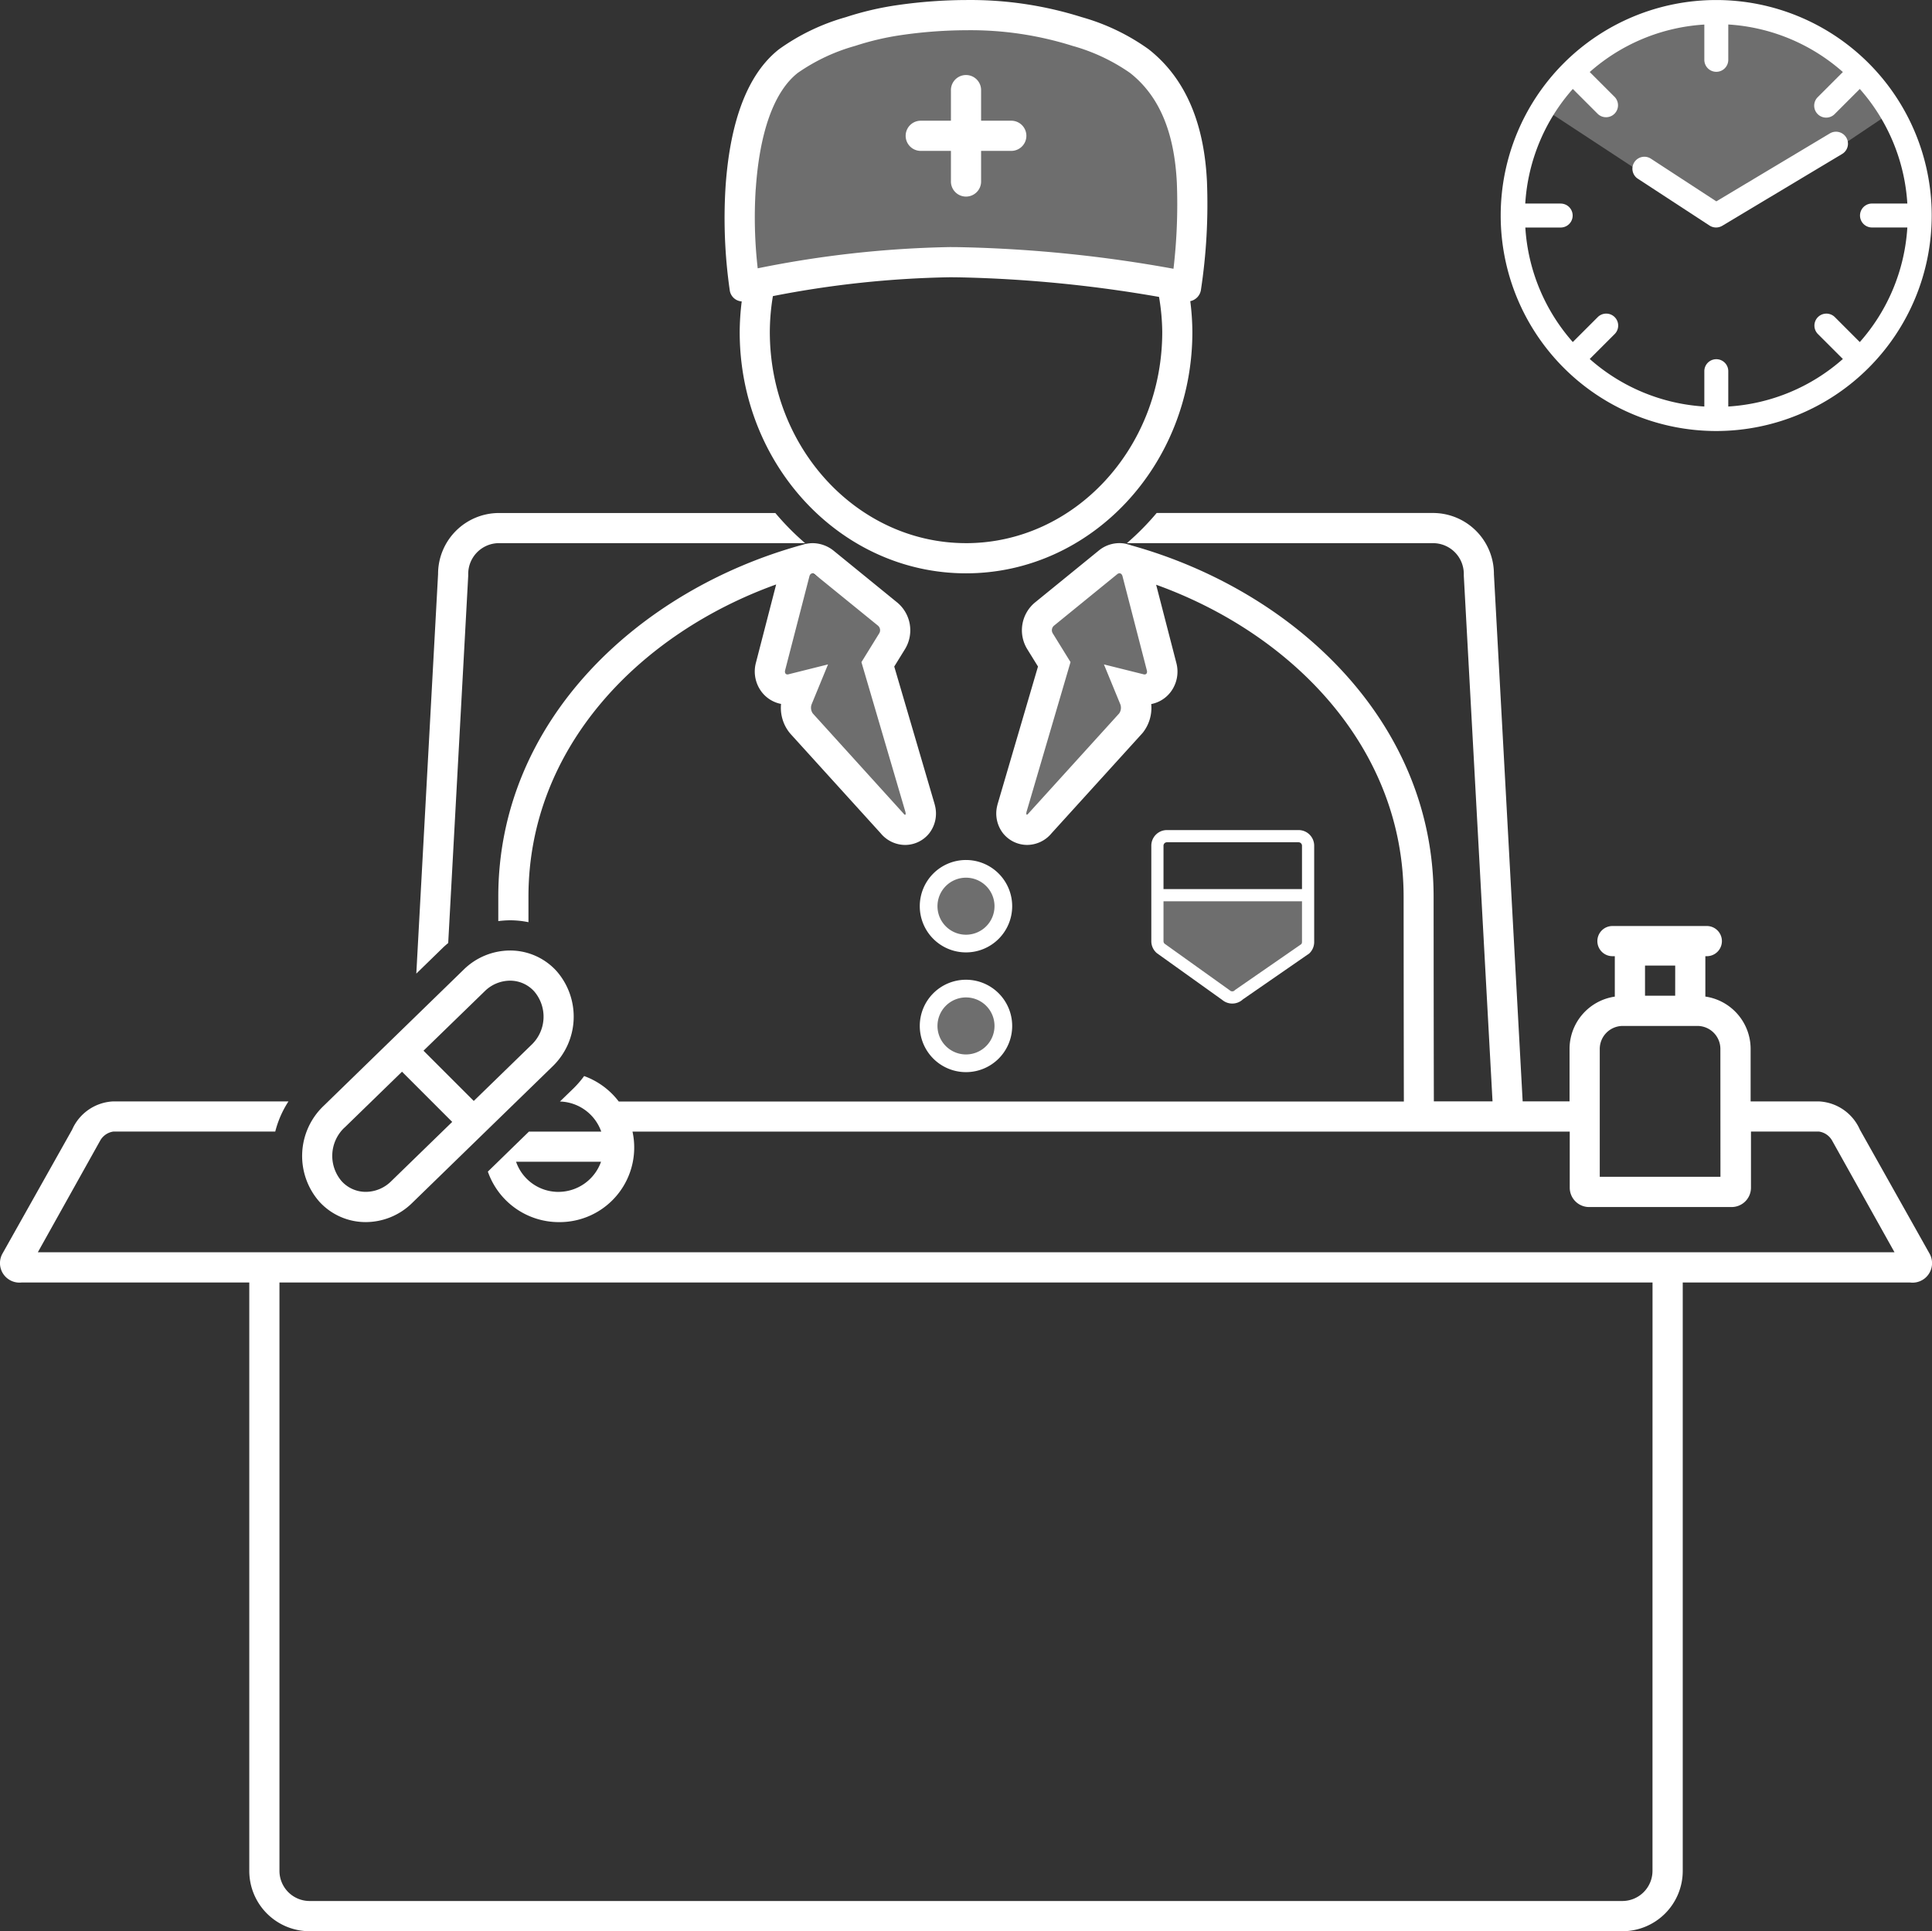
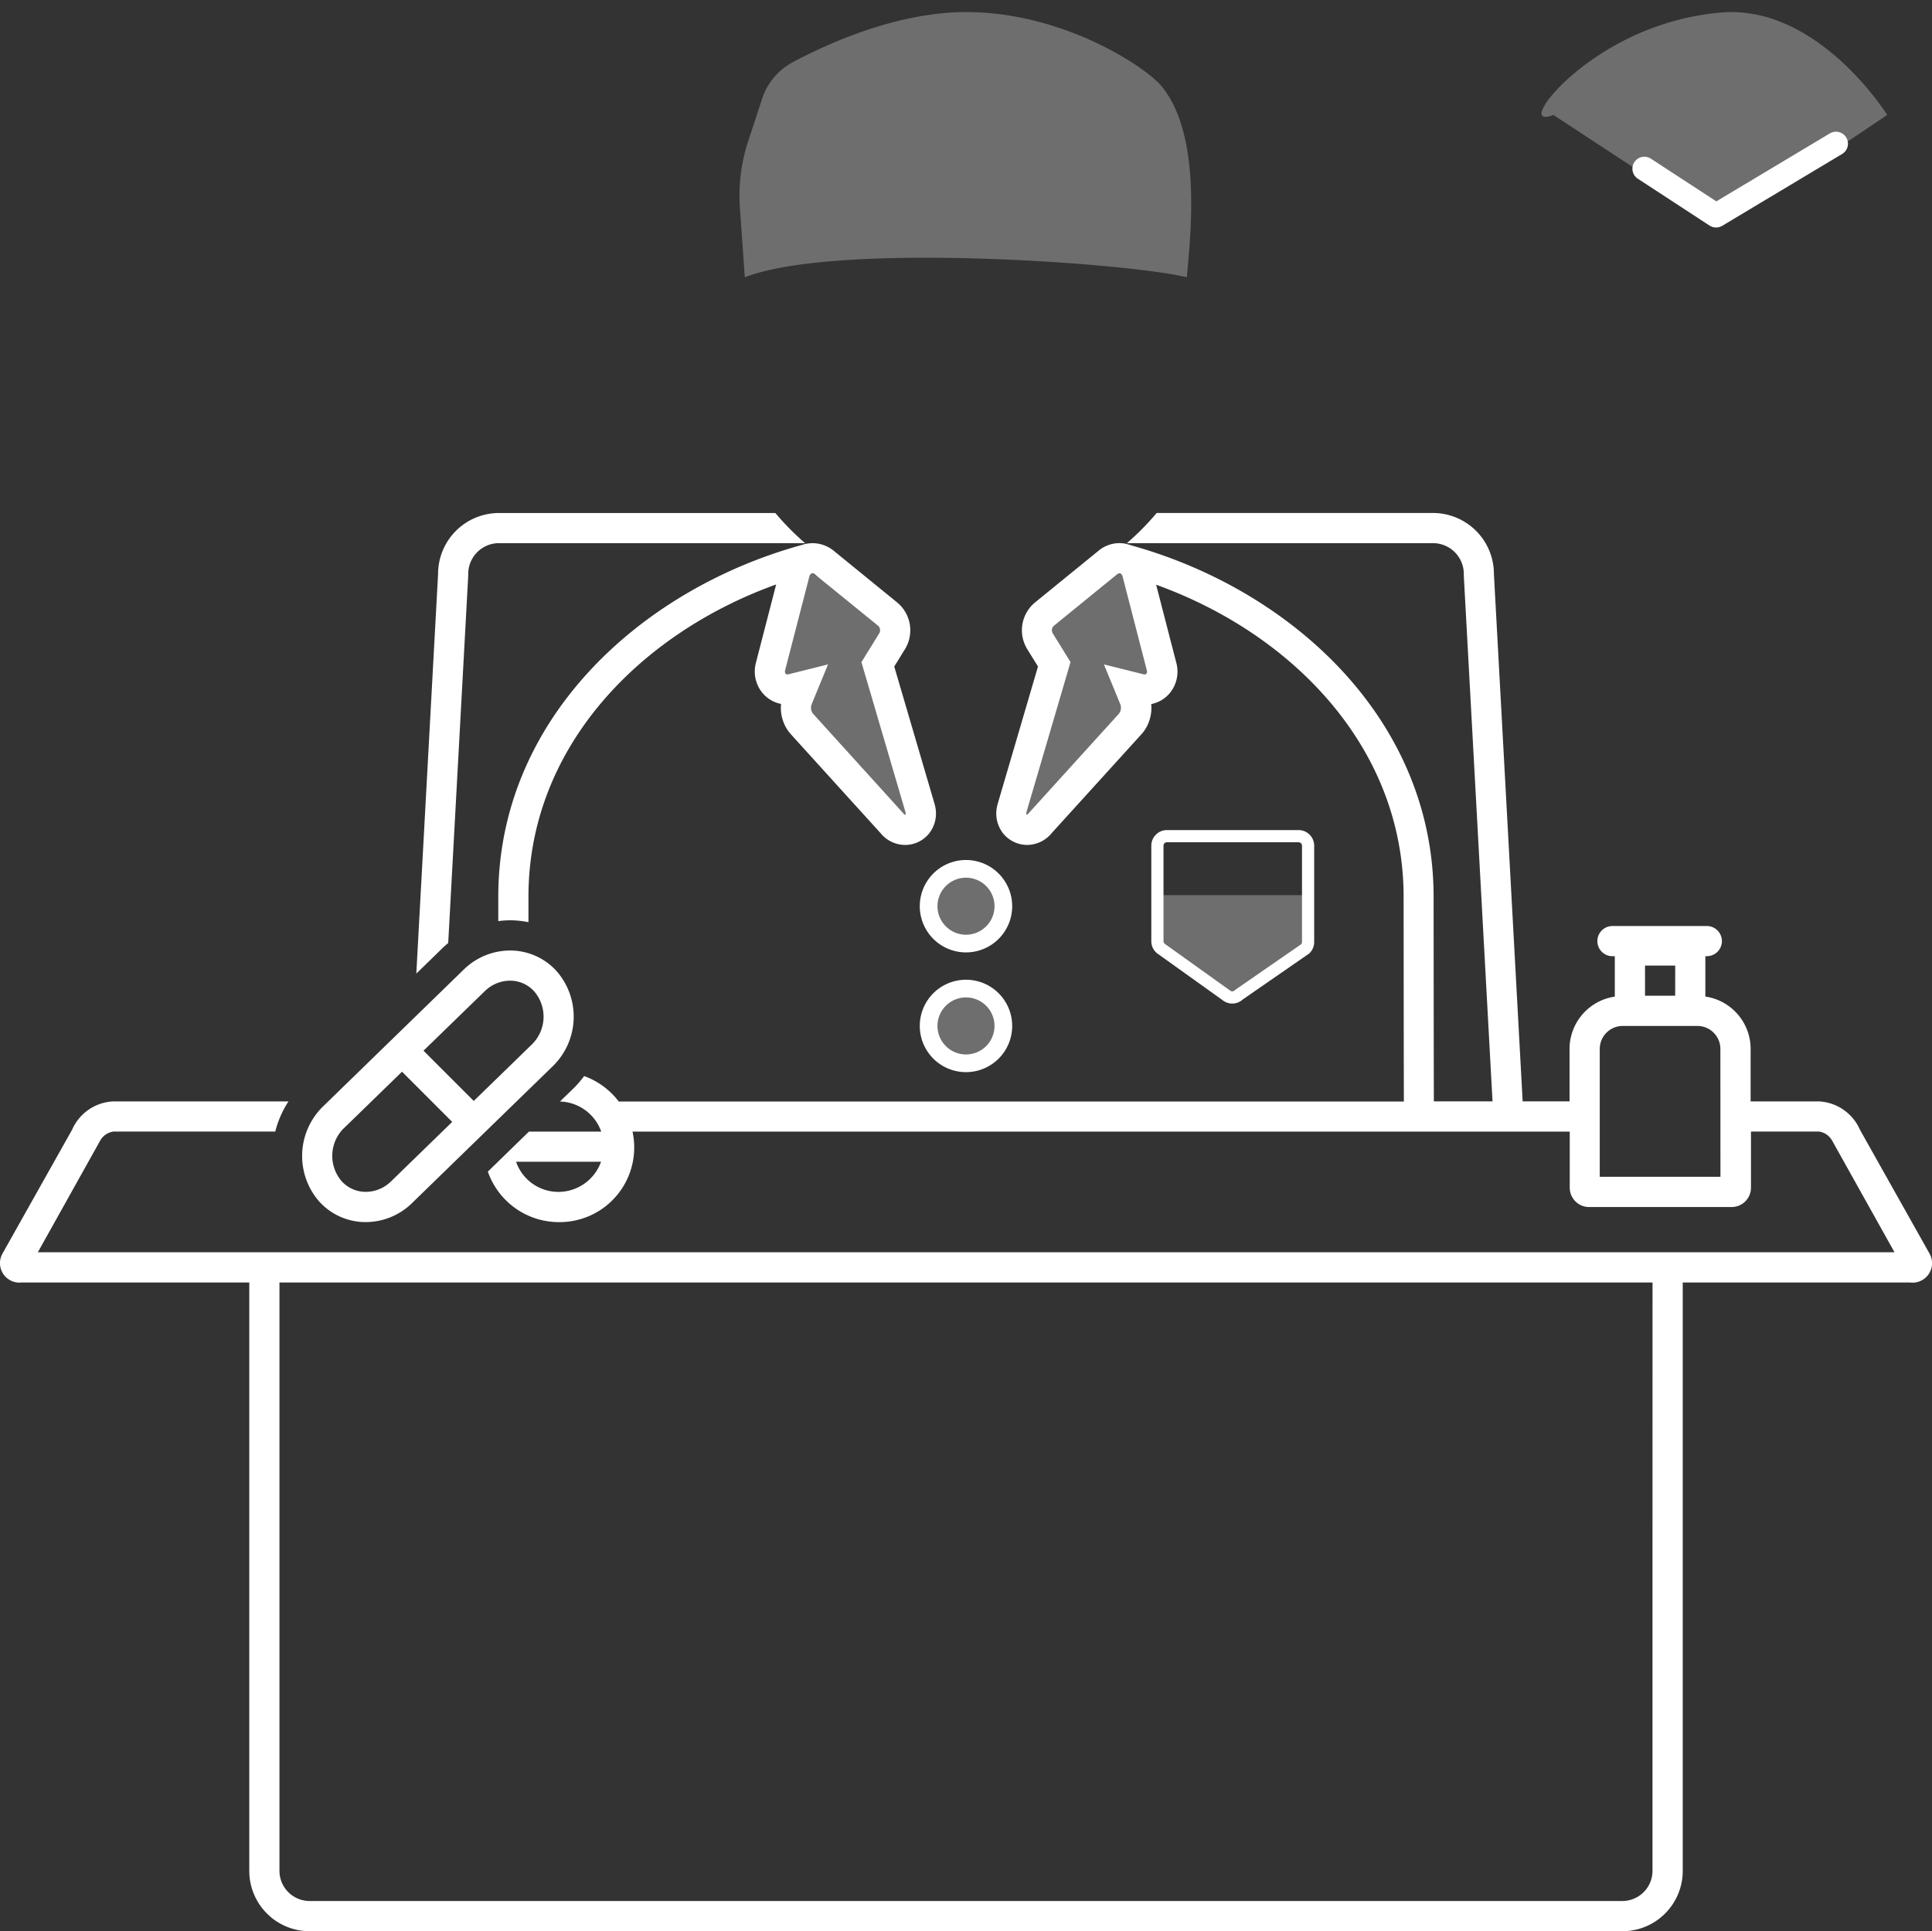
<svg xmlns="http://www.w3.org/2000/svg" id="Group_1570" data-name="Group 1570" width="158.477" height="158.432" viewBox="0 0 158.477 158.432">
  <rect x="0" y="0" width="158.477" height="158.432" fill="#333333" stroke="none" />
  <path id="Path_91330" data-name="Path 91330" d="M408.962,125.216l-.4-5.694a14.313,14.313,0,0,1,.684-5.492l1.145-3.477a5.191,5.191,0,0,1,2.463-2.955c2.833-1.52,8.537-4.136,14.256-4.137,8.061,0,14.859,4.583,16.093,6.141,3.172,4.009,2.378,11.717,2.016,15.614C440.518,124.056,416.551,122.282,408.962,125.216Z" transform="translate(-347.868 -102.47)" fill="#fff" opacity="0.29" />
  <path id="Path_91331" data-name="Path 91331" d="M413.038,146.184l-2.165,9.192,2.9,4.072,7.527,8.586h1.4a13.285,13.285,0,0,0,.483-1.955c-.017-.349-3.391-11.751-3.391-11.751l1.4-3.142Z" transform="translate(-347.73 -99.957)" fill="#fff" opacity="0.29" />
  <path id="Path_91332" data-name="Path 91332" d="M439.294,146.184l2.166,9.192-2.9,4.072-7.526,8.586h-1.4a13.172,13.172,0,0,1-.482-1.955c.017-.349,3.39-11.751,3.39-11.751l-1.4-3.142Z" transform="translate(-346.655 -99.957)" fill="#fff" opacity="0.29" />
  <path id="Path_91333" data-name="Path 91333" d="M471.636,111.9l13.847,9.088,13.536-9.088s-5.677-9.111-13.679-8.4-13.218,5.721-14.313,7.424S471.636,111.9,471.636,111.9Z" transform="translate(-344.214 -102.47)" fill="#fff" opacity="0.29" />
  <g id="Group_1336" data-name="Group 1336" transform="translate(0 0)">
    <g id="Group_1334" data-name="Group 1334">
-       <path id="Path_91055" data-name="Path 91055" d="M408.777,127.252a21.361,21.361,0,0,0-.166,2.507c0,10.931,8.319,19.8,18.566,19.8s18.566-8.869,18.566-19.8a20.637,20.637,0,0,0-.172-2.529,1.114,1.114,0,0,0,.869-.888,46.855,46.855,0,0,0,.5-8.914c-.2-4.2-1.427-8.22-4.782-10.861a17.559,17.559,0,0,0-5.486-2.635,30.324,30.324,0,0,0-9.424-1.405,40.454,40.454,0,0,0-5.691.416,25.047,25.047,0,0,0-4.235.989,17.565,17.565,0,0,0-5.487,2.635c-3.161,2.485-4.117,7.354-4.386,11.312a41.452,41.452,0,0,0,.346,8.457A1.059,1.059,0,0,0,408.777,127.252Zm18.4,19.831c-8.872,0-16.094-7.772-16.094-17.324a18.037,18.037,0,0,1,.252-2.942,82.343,82.343,0,0,1,14.491-1.546q.516,0,1.027.012a107.657,107.657,0,0,1,16.155,1.6,17.81,17.81,0,0,1,.264,2.885C443.267,139.312,436.049,147.084,427.173,147.084Zm-17.249-29.037c.318-4.717,1.51-8.015,3.443-9.537a15.516,15.516,0,0,1,4.725-2.223,22.519,22.519,0,0,1,3.819-.89,37.867,37.867,0,0,1,5.34-.391,27.768,27.768,0,0,1,8.65,1.281,15.522,15.522,0,0,1,4.727,2.223c2.38,1.875,3.636,4.829,3.839,9.036a45.585,45.585,0,0,1-.277,7.029,110.032,110.032,0,0,0-17.279-1.766q-.538-.013-1.083-.013a86.739,86.739,0,0,0-15.743,1.742A36.631,36.631,0,0,1,409.924,118.047Z" transform="translate(-347.936 -102.525)" fill="#fff" />
      <path id="Path_91057" data-name="Path 91057" d="M413.717,160.143l.089.106,7.4,8.159a2.615,2.615,0,0,0,2.012.959,2.539,2.539,0,0,0,1.958-.939,2.644,2.644,0,0,0,.485-2.29c-.012-.054-.026-.106-.041-.162l-3.3-11.245.871-1.411a2.964,2.964,0,0,0-.642-3.855l-5.188-4.225a2.774,2.774,0,0,0-1.745-.631h0a2.784,2.784,0,0,0-.529.057l-.013-.01c-.1.026-.193.06-.29.088l-.086.024c-13.27,3.669-24.858,14.346-24.858,28.852v1.995a8.1,8.1,0,0,1,.961-.067,7.653,7.653,0,0,1,1.514.155V173.62c0-12.312,9.194-21.622,20.318-25.623l-1.656,6.408a2.772,2.772,0,0,0,.469,2.411,2.632,2.632,0,0,0,1.588.982A3.282,3.282,0,0,0,413.717,160.143Zm7.362-8.122-1.451,2.35,3.611,12.3c.032.144.019.219-.028.219s-.082-.036-.141-.111l-7.431-8.2a.814.814,0,0,1-.1-.741l1.349-3.282-3.247.812a.3.3,0,0,1-.08.012c-.161,0-.244-.142-.191-.35l1.991-7.7c.041-.159.139-.247.251-.247a.293.293,0,0,1,.181.073l5.193,4.221A.493.493,0,0,1,421.079,152.021Z" transform="translate(-348.967 -100.05)" fill="#fff" />
      <path id="Path_91061" data-name="Path 91061" d="M387.748,147.42v-.134a2.526,2.526,0,0,1,2.509-2.541h25.125a21.626,21.626,0,0,1-2.442-2.472h-22.68a5,5,0,0,0-4.985,5.012l-1.785,32.774,2.155-2.1c.148-.144.3-.276.461-.408Z" transform="translate(-349.341 -100.187)" fill="#fff" />
      <path id="Path_91062" data-name="Path 91062" d="M376.055,196.773a5.134,5.134,0,0,0,3.812,1.678,5.442,5.442,0,0,0,3.8-1.568l11.505-11.191a5.672,5.672,0,0,0,.335-7.842,5.136,5.136,0,0,0-3.813-1.679,5.447,5.447,0,0,0-3.8,1.57l-11.5,11.188A5.676,5.676,0,0,0,376.055,196.773Zm13.564-17.259a2.978,2.978,0,0,1,2.074-.869,2.661,2.661,0,0,1,1.985.877,3.187,3.187,0,0,1-.235,4.4l-4.721,4.591L384.6,184.39Zm-11.5,11.189,4.718-4.59,4.118,4.119-5.01,4.871a2.969,2.969,0,0,1-2.073.867,2.662,2.662,0,0,1-1.987-.875A3.187,3.187,0,0,1,378.116,190.7Z" transform="translate(-349.861 -98.194)" fill="#fff" />
-       <path id="Path_91063" data-name="Path 91063" d="M485.176,137.884a17.68,17.68,0,0,0,12.5-30.18h0a17.68,17.68,0,0,0-25,0h0a17.679,17.679,0,0,0,12.5,30.18Zm-12.77-18.662h-2.893a15.624,15.624,0,0,1,3.9-9.4l2.046,2.046a.982.982,0,0,0,1.388-1.389l-2.045-2.045a15.609,15.609,0,0,1,9.4-3.894v2.894a.982.982,0,1,0,1.964,0v-2.9a15.624,15.624,0,0,1,9.4,3.9l-2.046,2.046a.982.982,0,1,0,1.366,1.411l.022-.023,2.046-2.045a15.621,15.621,0,0,1,3.9,9.4h-2.9a.982.982,0,0,0,0,1.964h2.9a15.614,15.614,0,0,1-3.9,9.4l-2.045-2.046a.982.982,0,0,0-1.389,1.389l2.046,2.045a15.62,15.62,0,0,1-9.4,3.9v-2.9a.982.982,0,0,0-1.964,0v2.9a15.62,15.62,0,0,1-9.4-3.9l2.046-2.046a.982.982,0,0,0-1.389-1.389l-2.046,2.045a15.623,15.623,0,0,1-3.894-9.395h2.9a.982.982,0,0,0,0-1.964Z" transform="translate(-344.4 -102.525)" fill="#fff" />
      <path id="Path_91064" data-name="Path 91064" d="M478.147,116.585l5.881,3.842a.982.982,0,0,0,1.042.02l9.836-5.892a.982.982,0,0,0-1.008-1.686l-9.312,5.574-5.365-3.5a.981.981,0,1,0-1.074,1.643h0Z" transform="translate(-343.8 -101.924)" fill="#fff" />
-       <path id="Path_91067" data-name="Path 91067" d="M422.638,114.56h2.475v2.475a1.238,1.238,0,1,0,2.475,0V114.56h2.476a1.238,1.238,0,1,0,0-2.476h-2.476v-2.475a1.238,1.238,0,1,0-2.475,0v2.475h-2.475a1.238,1.238,0,1,0,0,2.476Z" transform="translate(-347.111 -102.181)" fill="#fff" />
      <path id="Path_91068" data-name="Path 91068" d="M503.8,192.862a3.874,3.874,0,0,0-3.375-2.319h-5.589v-4.331a4.341,4.341,0,0,0-3.713-4.27V178.63h.155a1.238,1.238,0,0,0,0-2.475h-7.74a1.238,1.238,0,1,0,0,2.475h.158v3.317a4.341,4.341,0,0,0-3.713,4.269v4.326h-3.846l-2.358-43.259a5,5,0,0,0-4.984-5.012h-22.68a21.581,21.581,0,0,1-2.444,2.475H468.8a2.526,2.526,0,0,1,2.509,2.541v.134l2.356,43.12h-4.813c-.013-4.894-.02-16.779-.02-16.778,0-14.48-11.541-25.143-24.784-28.83a2.47,2.47,0,0,0-.312-.094c-.041-.013-.082-.028-.124-.038h0a2.667,2.667,0,0,0-2.277.578l-5.188,4.224a2.956,2.956,0,0,0-.635,3.858l.869,1.405-3.3,11.245c-.017.056-.031.111-.043.168a2.646,2.646,0,0,0,.49,2.286,2.541,2.541,0,0,0,1.956.937,2.611,2.611,0,0,0,2.012-.96l7.4-8.153.092-.106a3.282,3.282,0,0,0,.681-2.336,2.632,2.632,0,0,0,1.588-.984,2.769,2.769,0,0,0,.466-2.416l-1.651-6.39c11.117,4,20.3,13.309,20.3,25.613,0,0,.007,11.882.02,16.781h-64.4a6.238,6.238,0,0,0-2.84-2.088,8.179,8.179,0,0,1-.867,1.006l-1.118,1.083a3.706,3.706,0,0,1,3.388,2.467h-5.929l-1.271,1.236-1.271,1.24-.829.807a6.171,6.171,0,0,0,5.791,4.144h.024a6.12,6.12,0,0,0,6.049-7.426h76.88v4.612a1.588,1.588,0,0,0,1.6,1.577h11.666a1.588,1.588,0,0,0,1.6-1.577v-4.614h5.587a1.482,1.482,0,0,1,1.059.722l5.128,9.18H354.34l5.127-9.183a1.485,1.485,0,0,1,1.059-.719h13.289a8.233,8.233,0,0,1,1.085-2.475H360.528a3.874,3.874,0,0,0-3.375,2.319l-5.741,10.216a1.6,1.6,0,0,0,1.621,2.319h18.652v48.271a4.951,4.951,0,0,0,4.951,4.951H484.317a4.95,4.95,0,0,0,4.951-4.951V205.4h18.65a1.6,1.6,0,0,0,1.623-2.319Zm-58.679-37.345a.3.3,0,0,1-.079-.012l-3.253-.811,1.349,3.282a.814.814,0,0,1-.1.741l-7.432,8.194c-.059.075-.106.111-.141.111s-.059-.075-.028-.219l3.612-12.3-1.452-2.35a.492.492,0,0,1,.093-.635l5.193-4.228a.293.293,0,0,1,.181-.073c.112,0,.212.088.251.247l1.99,7.7C445.367,155.375,445.285,155.517,445.123,155.517Zm-48.081,42.449a3.672,3.672,0,0,1-3.472-2.475h6.971A3.716,3.716,0,0,1,397.042,197.965Zm91.608-16.094h-2.474V179.4h2.476Zm3.713,14.853h-9.9V186.213a1.889,1.889,0,0,1,1.906-1.861h6.082a1.887,1.887,0,0,1,1.906,1.861Zm-5.574,32.189v24.751a2.478,2.478,0,0,1-2.475,2.475H376.636a2.477,2.477,0,0,1-2.476-2.475V205.4H486.79Z" transform="translate(-351.237 -100.187)" fill="#fff" />
    </g>
  </g>
  <path id="Path_91334" data-name="Path 91334" d="M426.285,169.158a3.79,3.79,0,1,0,3.789,3.791A3.791,3.791,0,0,0,426.285,169.158Zm0,6.129a2.339,2.339,0,1,1,2.339-2.339A2.339,2.339,0,0,1,426.285,175.287Z" transform="translate(-347.047 -98.606)" fill="#fff" />
  <path id="Path_91335" data-name="Path 91335" d="M426.285,178.435a3.79,3.79,0,1,0,3.789,3.789A3.79,3.79,0,0,0,426.285,178.435Zm0,6.129a2.339,2.339,0,1,1,2.339-2.34A2.34,2.34,0,0,1,426.285,184.564Z" transform="translate(-347.047 -98.06)" fill="#fff" />
  <circle id="Ellipse_615" data-name="Ellipse 615" cx="3.259" cy="3.259" r="3.259" transform="translate(75.983 71.084)" fill="#fff" opacity="0.29" />
  <circle id="Ellipse_616" data-name="Ellipse 616" cx="3.259" cy="3.259" r="3.259" transform="translate(75.983 80.906)" fill="#fff" opacity="0.29" />
  <g id="Group_1569" data-name="Group 1569" transform="translate(94.937 68.597)">
    <path id="Path_91336" data-name="Path 91336" d="M441.682,167.312h10.8a.782.782,0,0,1,.781.781V176a.781.781,0,0,1-.227.55l-5.438,3.762a.78.78,0,0,1-1.067.04l-5.359-3.834a.782.782,0,0,1-.269-.59v-7.834A.782.782,0,0,1,441.682,167.312Z" transform="translate(-440.901 -167.312)" fill="none" stroke="#fff" stroke-miterlimit="10" stroke-width="1" />
-     <line id="Line_130" data-name="Line 130" x2="12.359" transform="translate(0 4.841)" fill="none" stroke="#fff" stroke-miterlimit="10" stroke-width="1" />
  </g>
  <path id="Path_91337" data-name="Path 91337" d="M440.9,171.884l.269,4.364,5.911,4.026,5.954-3.994.226-4.4Z" transform="translate(-345.964 -98.446)" fill="#fff" opacity="0.29" />
</svg>